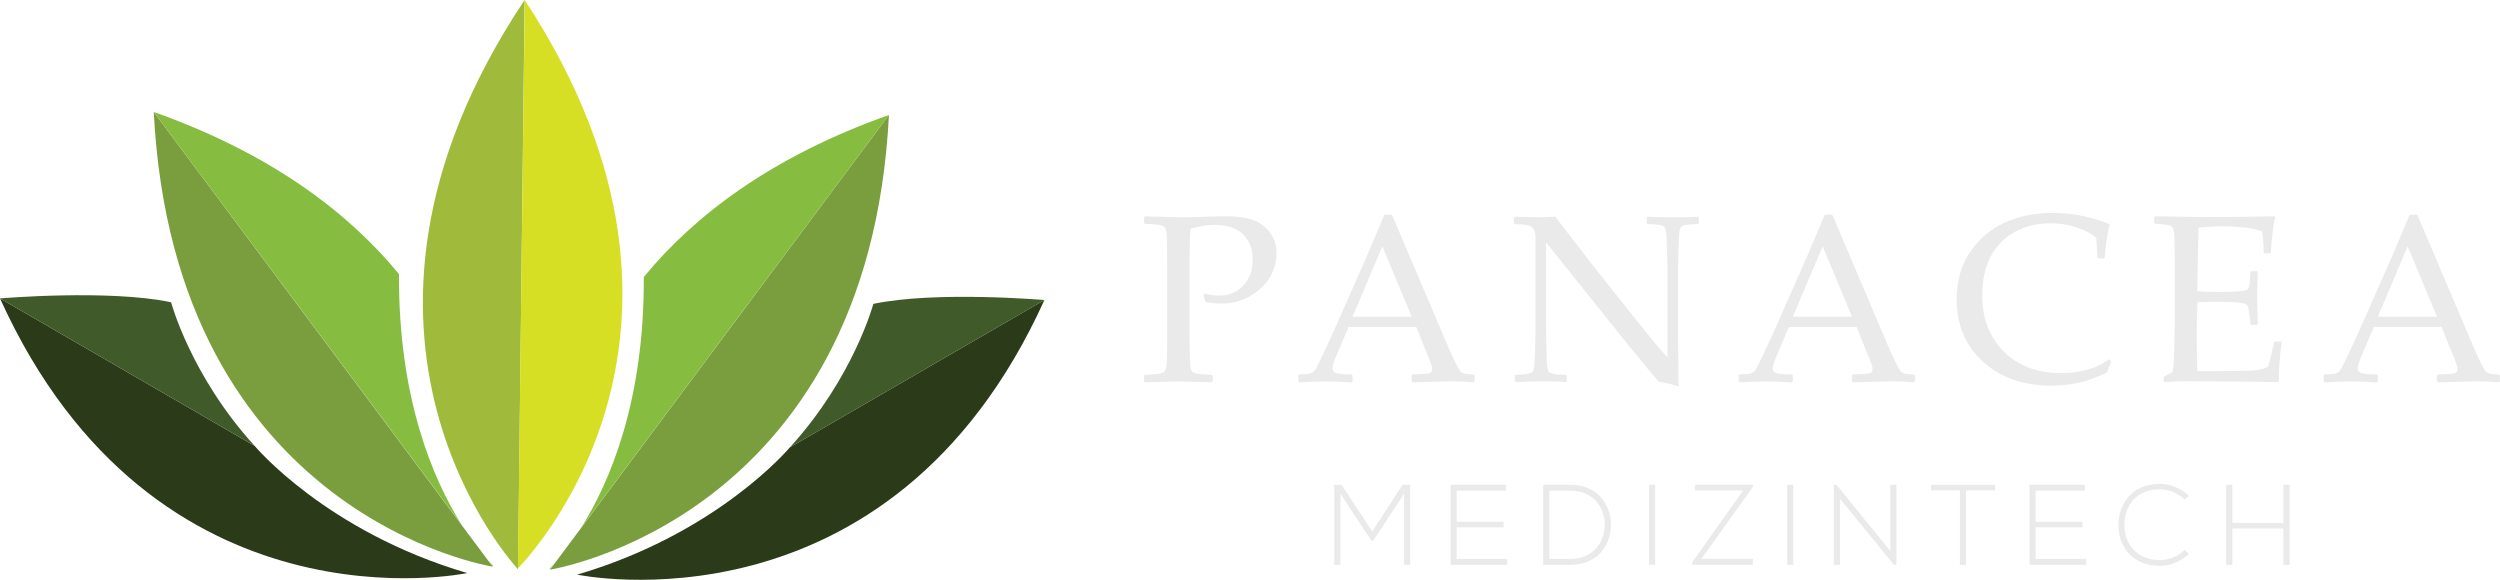
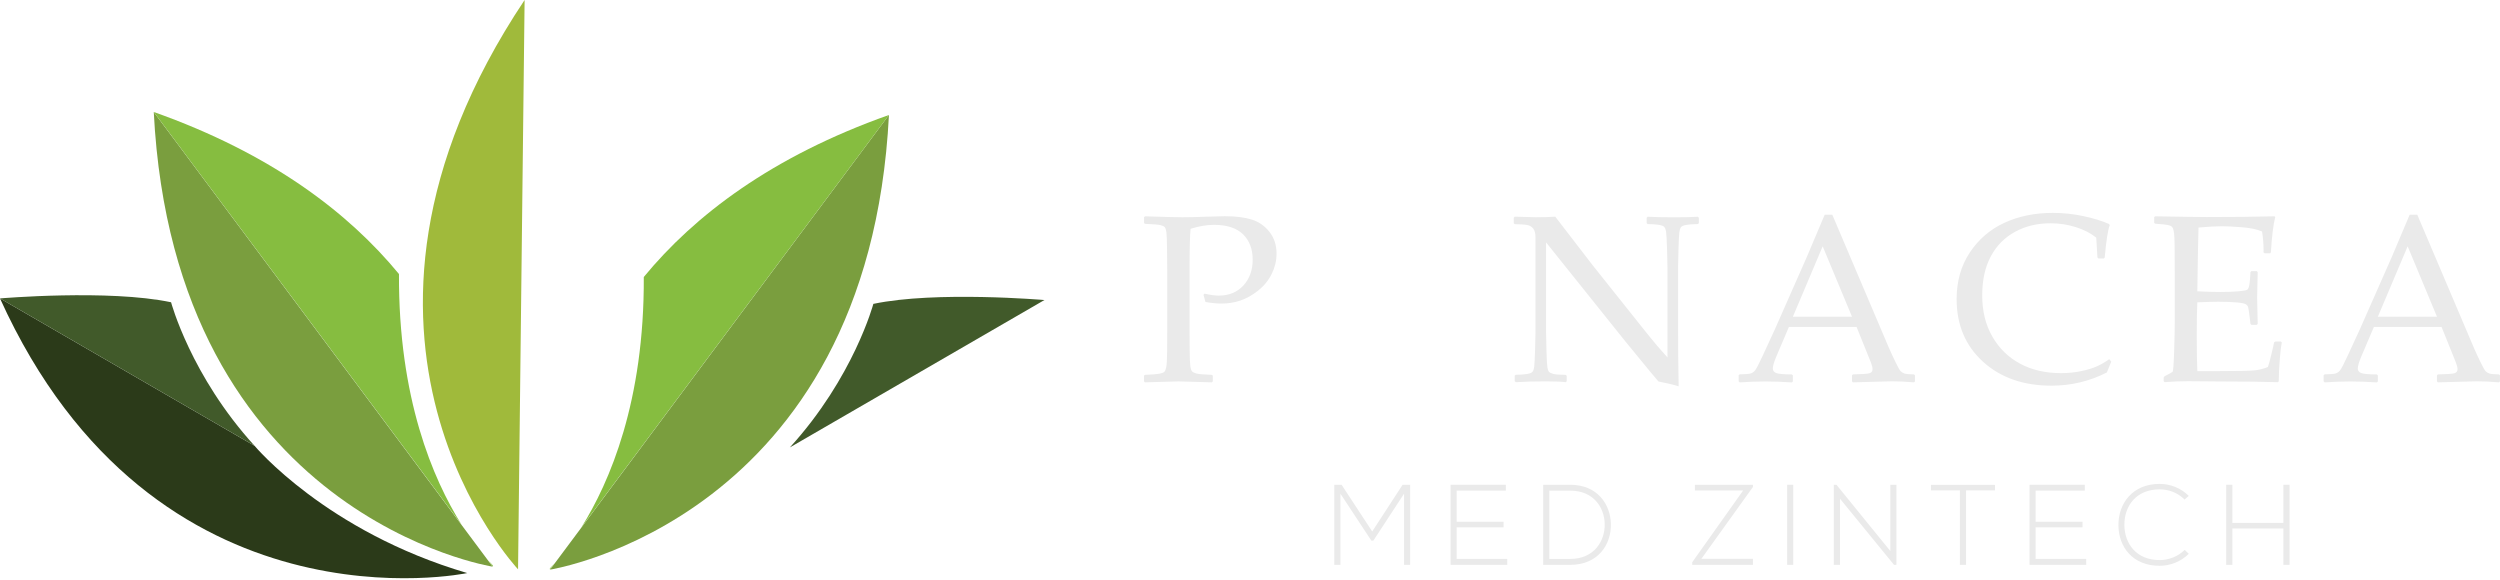
<svg xmlns="http://www.w3.org/2000/svg" id="Layer_2" data-name="Layer 2" viewBox="0 0 480.79 111.51">
  <defs>
    <style>      .cls-1 {        fill: #415a2a;      }      .cls-1, .cls-2, .cls-3, .cls-4, .cls-5, .cls-6, .cls-7 {        stroke-width: 0px;      }      .cls-2 {        fill: #eaeaea;      }      .cls-3 {        fill: #7a9e3e;      }      .cls-4 {        fill: #d6df23;      }      .cls-5 {        fill: #2b3a19;      }      .cls-6 {        fill: #a0ba3b;      }      .cls-7 {        fill: #86bd40;      }    </style>
  </defs>
  <g id="Layer_1-2" data-name="Layer 1">
    <path class="cls-6" d="M99.63,109.49s-42.01-44.64,1.26-109.49l-1.26,109.49Z" />
-     <path class="cls-4" d="M99.6,109.29S143.93,65.47,100.92.02l-1.32,109.27Z" />
    <path class="cls-3" d="M105.78,109.55s61.21-9.57,65.18-87.44l-65.18,87.44Z" />
    <path class="cls-7" d="M111.77,101.48l59.19-79.37c-22.55,7.99-37.39,19.31-47.15,31.16.12,23.86-6.52,39.43-12.04,48.21" />
    <path class="cls-7" d="M105.74,109.34c.01.13.02.19.02.19l.83-1.12c-.32.35-.6.66-.85.92" />
    <path class="cls-3" d="M94.75,108.98S33.54,99.4,29.57,21.54l65.18,87.44Z" />
    <path class="cls-7" d="M88.77,100.91L29.58,21.54c22.55,7.99,37.39,19.31,47.15,31.16-.12,23.86,6.52,39.43,12.04,48.21" />
    <path class="cls-7" d="M94.8,108.77c-.01.13-.02.19-.02.19l-.83-1.12c.32.35.6.66.86.92" />
-     <path class="cls-5" d="M111,110.51s60.17,12.72,89.86-52.82l-48.96,28.35s-13.74,16.49-40.9,24.47" />
    <path class="cls-1" d="M200.86,57.7s-20.9-1.79-32.9.74c0,0-3.79,14.16-16.06,27.61l48.96-28.35Z" />
    <path class="cls-5" d="M89.86,110.21S29.69,122.93,0,57.39l48.96,28.35s13.74,16.49,40.9,24.47" />
    <path class="cls-1" d="M0,57.39s20.9-1.79,32.9.74c0,0,3.79,14.16,16.06,27.61L0,57.39Z" />
    <path class="cls-2" d="M220.16,41.6c3.77.12,6.18.18,7.21.18,1.41,0,2.99-.04,4.74-.11,1.86-.06,3-.09,3.44-.09,2.1,0,3.83.22,5.2.65,1.37.43,2.5,1.23,3.4,2.38.9,1.15,1.35,2.55,1.35,4.18,0,1.35-.32,2.65-.94,3.91-.63,1.26-1.51,2.33-2.63,3.21-1.12.88-2.26,1.51-3.41,1.9-1.15.38-2.35.57-3.59.57-.93,0-1.96-.1-3.1-.31l-.38-1.37.2-.23c1.12.26,2.04.38,2.74.38,1.96,0,3.54-.65,4.73-1.94,1.19-1.3,1.79-2.95,1.79-4.98s-.62-3.66-1.85-4.87c-1.24-1.21-3.1-1.82-5.6-1.82-1.36,0-2.86.25-4.49.76-.13,1.15-.2,3.94-.2,8.36v10.4l.02,4.38c.01,1.69.06,2.79.13,3.28.07.5.18.82.33.99.14.17.42.3.82.42.4.11,1.4.2,2.99.26l.18.14v1.12l-.18.18c-3.82-.12-5.97-.18-6.45-.18-.51,0-2.65.06-6.42.18l-.18-.18v-1.12l.18-.14c1.39-.06,2.32-.13,2.79-.22.46-.09.77-.21.93-.35.16-.14.28-.45.38-.91.1-.46.15-1.5.17-3.1l.02-4.74v-10.4l-.04-4.38c-.01-1.71-.06-2.81-.12-3.3-.07-.49-.17-.82-.31-.99-.14-.16-.42-.3-.82-.4-.4-.11-1.4-.19-2.99-.25l-.18-.16v-1.12l.18-.16Z" />
-     <path class="cls-2" d="M249.89,73.52l-.2-.18v-1.17l.2-.18c1.09-.01,1.8-.07,2.11-.17.32-.1.6-.29.84-.58.25-.29.74-1.25,1.49-2.86l2.36-5.12,6.11-13.84c1.15-2.71,2.3-5.42,3.44-8.13h1.46l9.59,22.55,1.28,3.01c.37.85.8,1.78,1.29,2.79.49,1,.82,1.6,1.01,1.77.19.18.42.32.7.42.28.1.89.15,1.85.17l.18.18v1.17l-.18.18c-1.59-.14-3.02-.2-4.29-.2-2.49.08-4.97.14-7.46.2l-.18-.18v-1.17l.18-.18c1.68-.03,2.72-.1,3.14-.21.42-.11.63-.37.63-.77,0-.33-.1-.76-.31-1.3l-2.76-6.85h-13.01l-2.45,5.75c-.43,1.03-.65,1.79-.65,2.27,0,.37.2.65.61.83.4.18,1.42.28,3.05.29l.2.18v1.17l-.18.18c-1.93-.12-3.62-.18-5.08-.18-1.65,0-3.31.06-4.99.18M260.13,60.91h11.36l-5.64-13.54-5.73,13.54Z" />
    <path class="cls-2" d="M291.5,73.49l-.2-.2v-1.03l.2-.18c.91-.01,1.64-.07,2.19-.16.55-.09.9-.24,1.06-.45.16-.21.26-.55.31-1.01.05-.46.11-1.51.16-3.14.05-1.63.08-2.8.08-3.5v-18.15c0-.76-.14-1.33-.42-1.69-.28-.37-.65-.6-1.13-.7-.48-.1-1.3-.15-2.45-.17l-.18-.18v-1.06l.18-.2c2.07.07,3.42.11,4.07.11,1.51,0,2.76-.04,3.73-.11l7.16,9.3,10.53,13.21c1.27,1.6,2.57,3.12,3.89,4.56v-17.38c0-.54-.03-1.69-.08-3.45-.05-1.76-.12-2.88-.19-3.35-.08-.47-.21-.79-.39-.96-.19-.17-.54-.29-1.06-.37-.52-.08-1.22-.13-2.1-.14l-.18-.18v-1.03l.18-.2c1.21.07,2.94.11,5.19.11,2.05,0,3.54-.04,4.47-.11l.2.2v1.03l-.18.18c-.99.01-1.75.07-2.29.17-.54.1-.88.26-1.01.48-.13.22-.23.55-.28.99-.05.43-.11,1.47-.16,3.1-.05,1.63-.08,2.81-.08,3.53v10.67l.02,6.18c.03,2.02.06,4.05.09,6.09-.75-.26-2.04-.57-3.89-.94l-1.59-1.89-4.79-5.84-15.23-19.02v17.23c0,.69.03,1.92.08,3.68.05,1.77.12,2.84.19,3.21.07.37.17.63.29.77.12.14.38.27.77.39s1.22.19,2.46.2l.18.18v1.05l-.18.18c-.78-.1-2.04-.16-3.77-.16-2.23,0-4.18.05-5.86.16" />
    <path class="cls-2" d="M334.57,73.52l-.2-.18v-1.17l.2-.18c1.09-.01,1.8-.07,2.11-.17.32-.1.6-.29.84-.58.25-.29.74-1.25,1.49-2.86l2.36-5.12,6.11-13.84c1.15-2.71,2.3-5.42,3.44-8.13h1.46l9.59,22.55,1.28,3.01c.37.85.8,1.78,1.29,2.79s.82,1.6,1.01,1.77c.19.18.42.32.7.42.28.1.9.15,1.85.17l.18.18v1.17l-.18.18c-1.59-.14-3.02-.2-4.29-.2-2.49.08-4.97.14-7.46.2l-.18-.18v-1.17l.18-.18c1.68-.03,2.73-.1,3.14-.21.42-.11.63-.37.63-.77,0-.33-.1-.76-.31-1.3l-2.76-6.85h-13.01l-2.45,5.75c-.43,1.03-.65,1.79-.65,2.27,0,.37.2.65.61.83.4.18,1.42.28,3.05.29l.2.18v1.17l-.18.18c-1.93-.12-3.62-.18-5.08-.18-1.65,0-3.31.06-4.99.18M344.81,60.91h11.36l-5.64-13.54-5.73,13.54Z" />
    <path class="cls-2" d="M406.03,69.54l-.85,2.09c-3.32,1.69-6.87,2.54-10.65,2.54-5.4,0-9.8-1.54-13.17-4.61-3.38-3.07-5.07-7.08-5.07-12.04,0-3.41.84-6.4,2.53-8.95,1.69-2.55,3.91-4.46,6.67-5.73,2.76-1.27,5.87-1.9,9.31-1.9,1.99,0,3.96.21,5.91.63,1.95.42,3.57.92,4.87,1.5l.16.23c-.35.84-.67,2.91-.97,6.22l-.16.18h-1.06l-.18-.18-.23-3.82c-1.09-.87-2.42-1.55-3.96-2.03-1.55-.49-3.16-.73-4.84-.73-2.53,0-4.8.54-6.8,1.63-2.01,1.09-3.56,2.66-4.67,4.72-1.11,2.06-1.66,4.58-1.66,7.56s.65,5.62,1.95,7.88c1.3,2.26,3.08,4,5.33,5.21,2.25,1.21,4.88,1.82,7.89,1.82,1.33,0,2.61-.13,3.84-.38,1.23-.26,2.25-.57,3.07-.94.82-.37,1.6-.83,2.35-1.37l.38.47Z" />
    <path class="cls-2" d="M414.29,41.76l.18-.16c5.14.09,8.42.14,9.86.14,4.91,0,9.28-.04,13.12-.14l.11.16c-.37,1.44-.65,3.69-.83,6.76l-.13.18h-1.1l-.2-.18c.01-.13.02-.25.02-.36,0-1.27-.1-2.49-.29-3.64-.94-.42-2.25-.69-3.92-.82-1.67-.13-2.92-.19-3.76-.19-1.18,0-2.7.08-4.54.25l-.09,3.59-.07,4.11-.07,4.56c1.62.09,3.11.13,4.47.13s2.53-.04,3.46-.13c.93-.09,1.47-.18,1.63-.28.16-.1.28-.29.36-.56.08-.28.15-.77.21-1.47l.09-1.39.18-.18h1.03l.18.18c-.03,1.63-.07,3.27-.11,4.92l.11,5.05-.18.18h-1.03l-.18-.18-.16-1.35c-.14-1.05-.23-1.67-.29-1.88-.06-.2-.2-.38-.41-.53-.22-.15-.78-.27-1.67-.36-.9-.09-2.13-.14-3.71-.14-.87,0-2.19.04-3.98.11-.07,1.26-.11,3.36-.11,6.29,0,3.14.04,5.46.11,6.94h4.13c3.64,0,5.92-.05,6.83-.14s1.78-.31,2.61-.65c.14-.35.36-1.14.66-2.39.31-1.25.48-2.03.53-2.35l.22-.16h1.08l.18.16c-.13.64-.27,1.77-.39,3.37-.13,1.6-.19,2.97-.19,4.11l-.16.18c-2.86-.09-6.6-.14-11.23-.14l-6.11-.05c-1.42,0-2.91.06-4.45.18l-.18-.18v-.74l.18-.22c.88-.45,1.39-.73,1.52-.84.13-.11.23-1.42.31-3.93.08-2.51.12-4.42.12-5.74v-8.24l-.02-5.1c0-1.11-.02-2.01-.05-2.71-.03-.7-.08-1.2-.16-1.49-.08-.3-.16-.51-.26-.63-.1-.12-.25-.22-.47-.3-.22-.08-.59-.15-1.11-.21l-1.71-.14-.18-.16v-1.12Z" />
    <path class="cls-2" d="M447.07,73.52l-.2-.18v-1.17l.2-.18c1.09-.01,1.8-.07,2.11-.17.32-.1.6-.29.84-.58.25-.29.74-1.25,1.49-2.86l2.36-5.12,6.11-13.84c1.15-2.71,2.3-5.42,3.44-8.13h1.46l9.59,22.55,1.28,3.01c.37.85.8,1.78,1.29,2.79s.82,1.6,1.01,1.77c.19.18.42.32.7.42.28.1.9.15,1.85.17l.18.18v1.17l-.18.18c-1.59-.14-3.02-.2-4.29-.2-2.49.08-4.97.14-7.46.2l-.18-.18v-1.17l.18-.18c1.68-.03,2.73-.1,3.14-.21.42-.11.63-.37.63-.77,0-.33-.1-.76-.31-1.3l-2.76-6.85h-13.01l-2.45,5.75c-.43,1.03-.65,1.79-.65,2.27,0,.37.2.65.61.83.4.18,1.42.28,3.05.29l.2.18v1.17l-.18.18c-1.93-.12-3.62-.18-5.08-.18-1.65,0-3.31.06-4.99.18M457.31,60.91h11.36l-5.64-13.54-5.73,13.54Z" />
    <polygon class="cls-2" points="270.02 94.95 264.12 103.97 263.73 103.97 257.79 94.95 257.79 108.63 256.6 108.63 256.6 93.23 258.01 93.23 263.9 102.21 269.74 93.23 271.19 93.23 271.19 108.63 270.02 108.63 270.02 94.95" />
    <polygon class="cls-2" points="280.14 100.34 289.16 100.34 289.16 101.41 280.14 101.41 280.14 107.49 289.87 107.49 289.87 108.63 278.97 108.63 278.97 93.23 289.6 93.23 289.6 94.35 280.14 94.35 280.14 100.34" />
    <path class="cls-2" d="M309.8,100.75c.09,3.92-2.42,7.88-7.81,7.88h-5.21v-15.4h5.21c5.21,0,7.72,3.74,7.81,7.52M297.96,94.35v13.14h4.03c4.58,0,6.69-3.43,6.62-6.73-.07-3.21-2.18-6.4-6.62-6.4h-4.03Z" />
-     <rect class="cls-2" x="317.14" y="93.23" width="1.17" height="15.4" />
    <polygon class="cls-2" points="325.96 93.23 337.12 93.23 337.12 93.65 327.2 107.47 337.12 107.47 337.12 108.63 325.44 108.63 325.44 108.13 335.23 94.33 325.96 94.33 325.96 93.23" />
    <rect class="cls-2" x="343.7" y="93.23" width="1.17" height="15.4" />
    <polygon class="cls-2" points="353.18 93.23 363.54 105.97 363.54 93.23 364.71 93.23 364.71 108.63 364.25 108.63 353.86 95.91 353.86 108.63 352.67 108.63 352.67 93.23 353.18 93.23" />
    <polygon class="cls-2" points="376.92 94.31 371.35 94.31 371.35 93.25 383.67 93.25 383.67 94.31 378.1 94.31 378.1 108.63 376.92 108.63 376.92 94.31" />
    <polygon class="cls-2" points="391.48 100.34 400.5 100.34 400.5 101.41 391.48 101.41 391.48 107.49 401.21 107.49 401.21 108.63 390.31 108.63 390.31 93.23 400.94 93.23 400.94 94.35 391.48 94.35 391.48 100.34" />
    <path class="cls-2" d="M420.94,106.5c-1.54,1.54-3.59,2.31-5.61,2.31-5.19,0-7.9-3.63-7.92-7.79-.04-4.11,2.64-7.96,7.92-7.96,2.02,0,4.07.77,5.61,2.31l-.81.7c-1.32-1.32-3.06-1.96-4.8-1.96-4.49,0-6.8,3.17-6.78,6.87.04,3.61,2.33,6.73,6.78,6.73,1.74,0,3.5-.66,4.82-1.96l.79.75Z" />
    <polygon class="cls-2" points="439.13 108.63 439.13 101.63 429.32 101.63 429.32 108.63 428.13 108.63 428.13 93.23 429.32 93.23 429.32 100.56 439.13 100.56 439.13 93.23 440.32 93.23 440.32 108.63 439.13 108.63" />
  </g>
</svg>